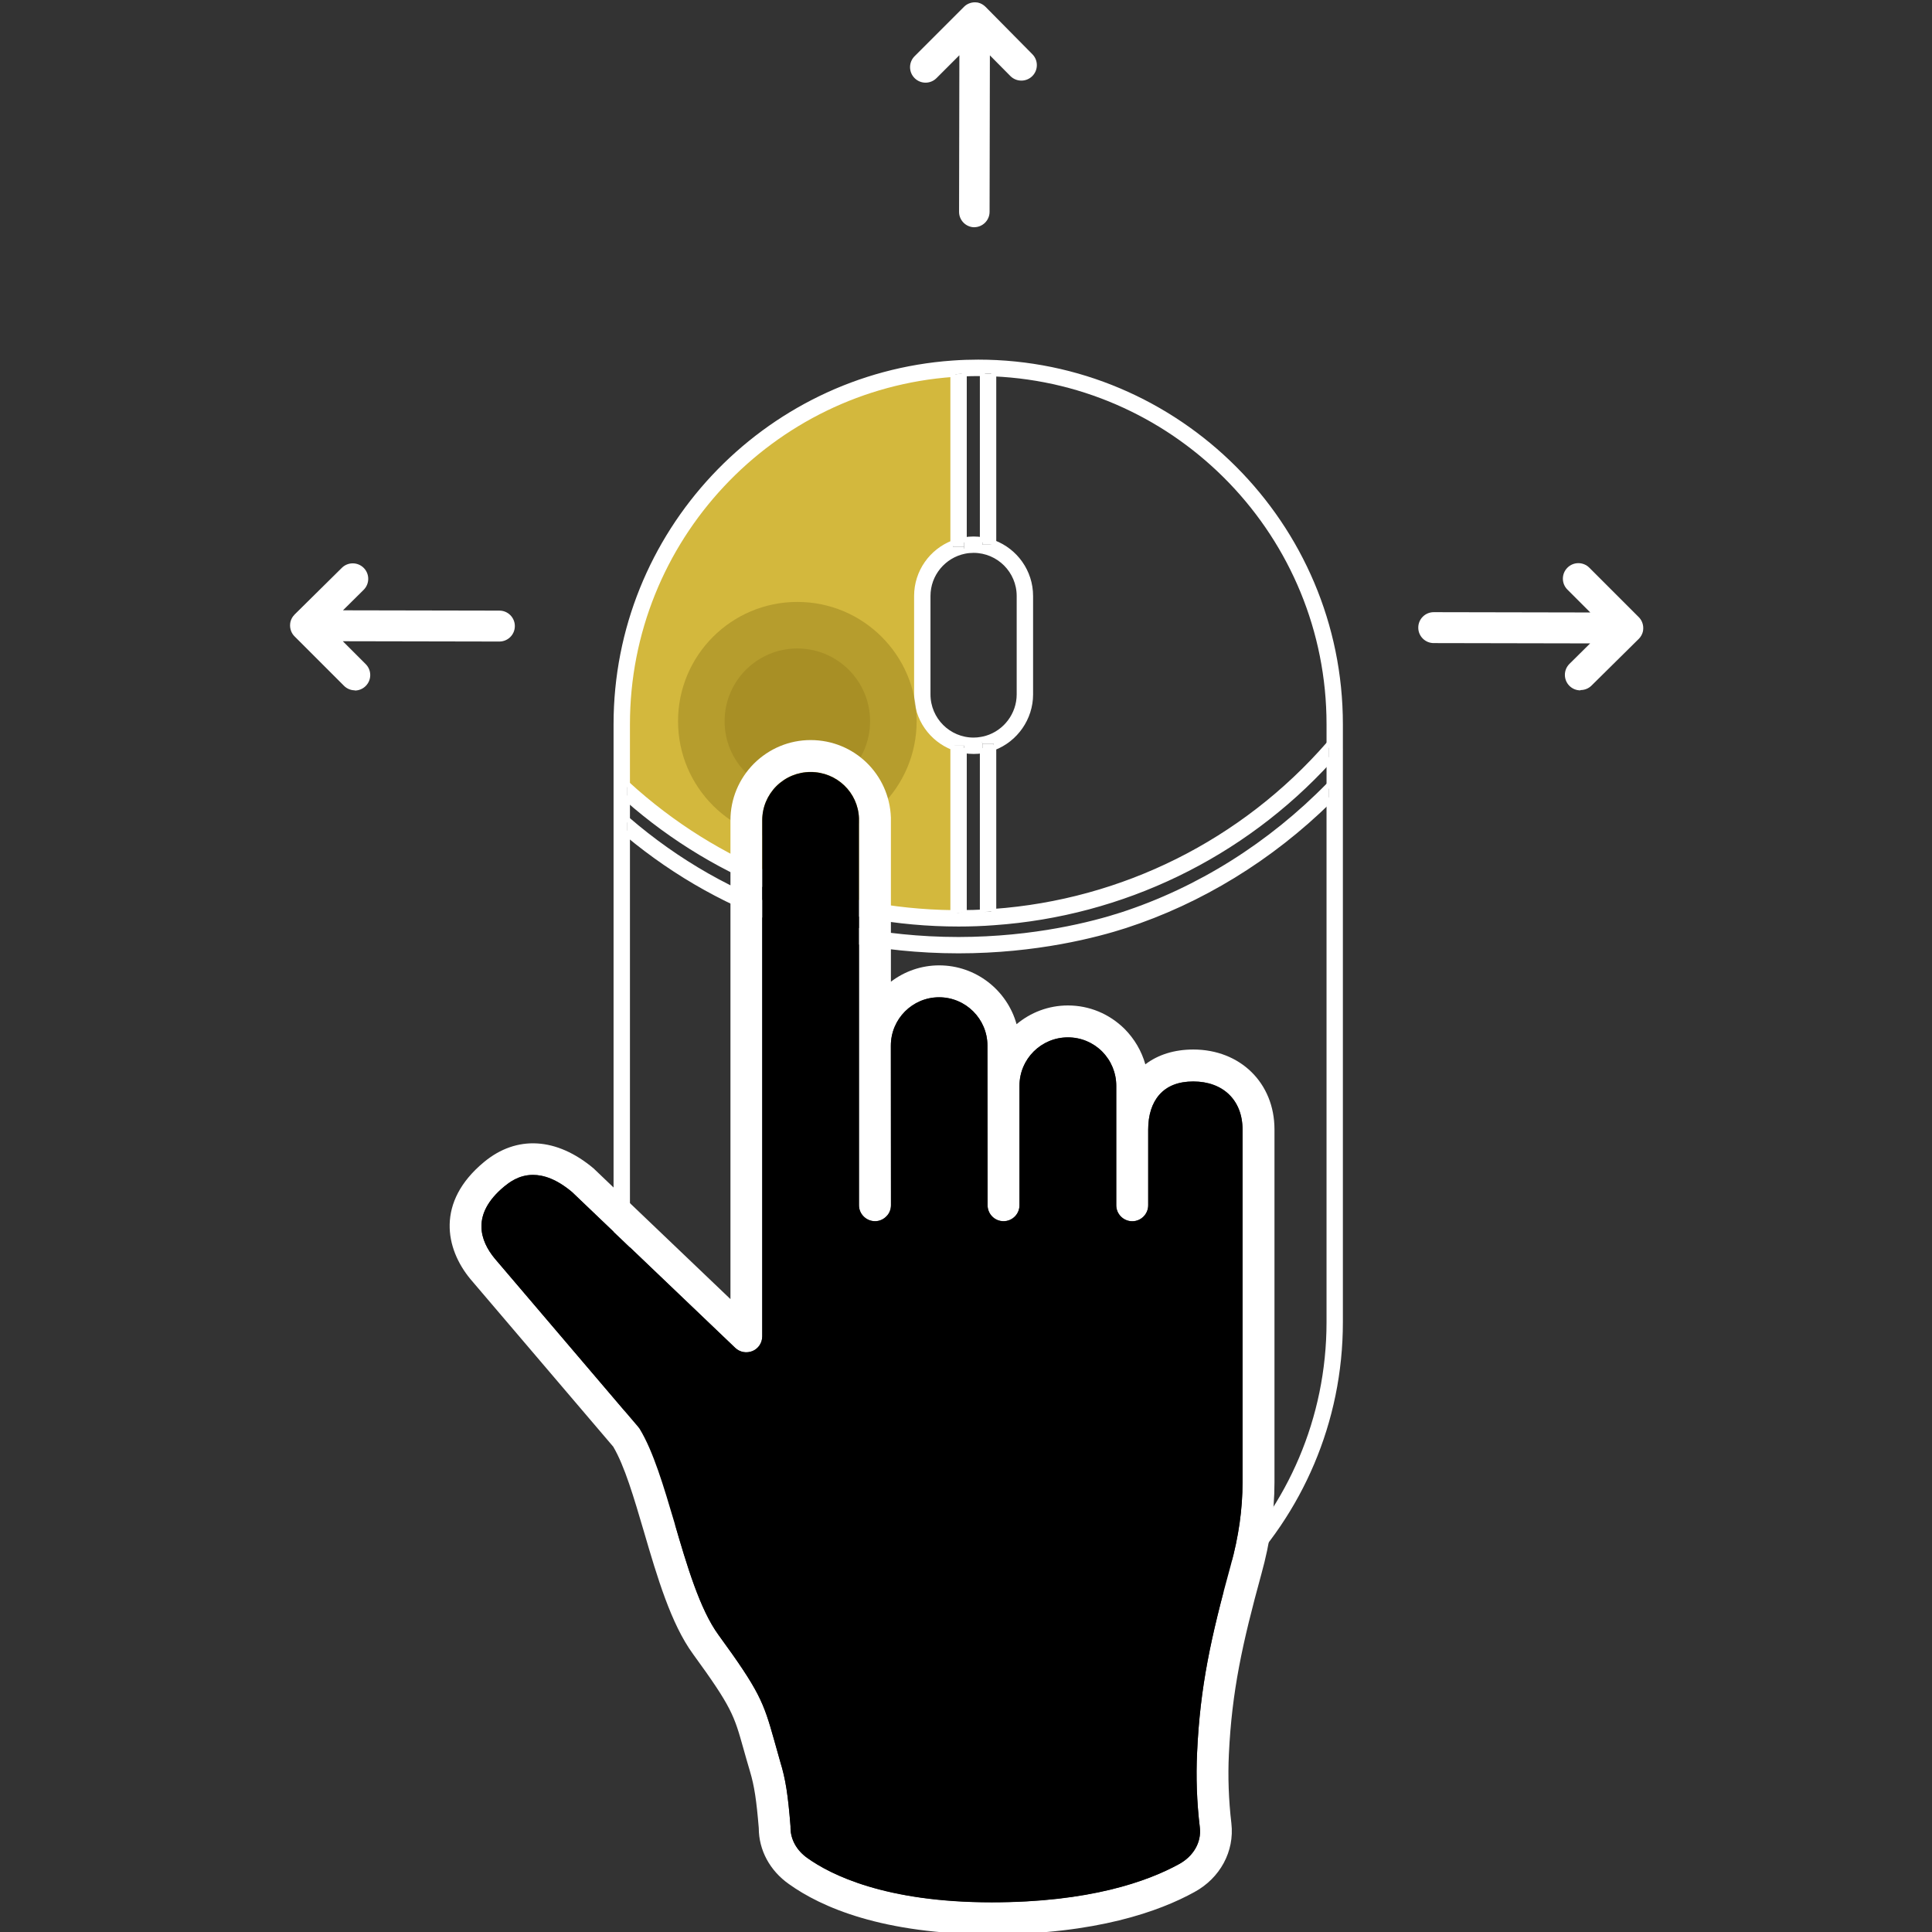
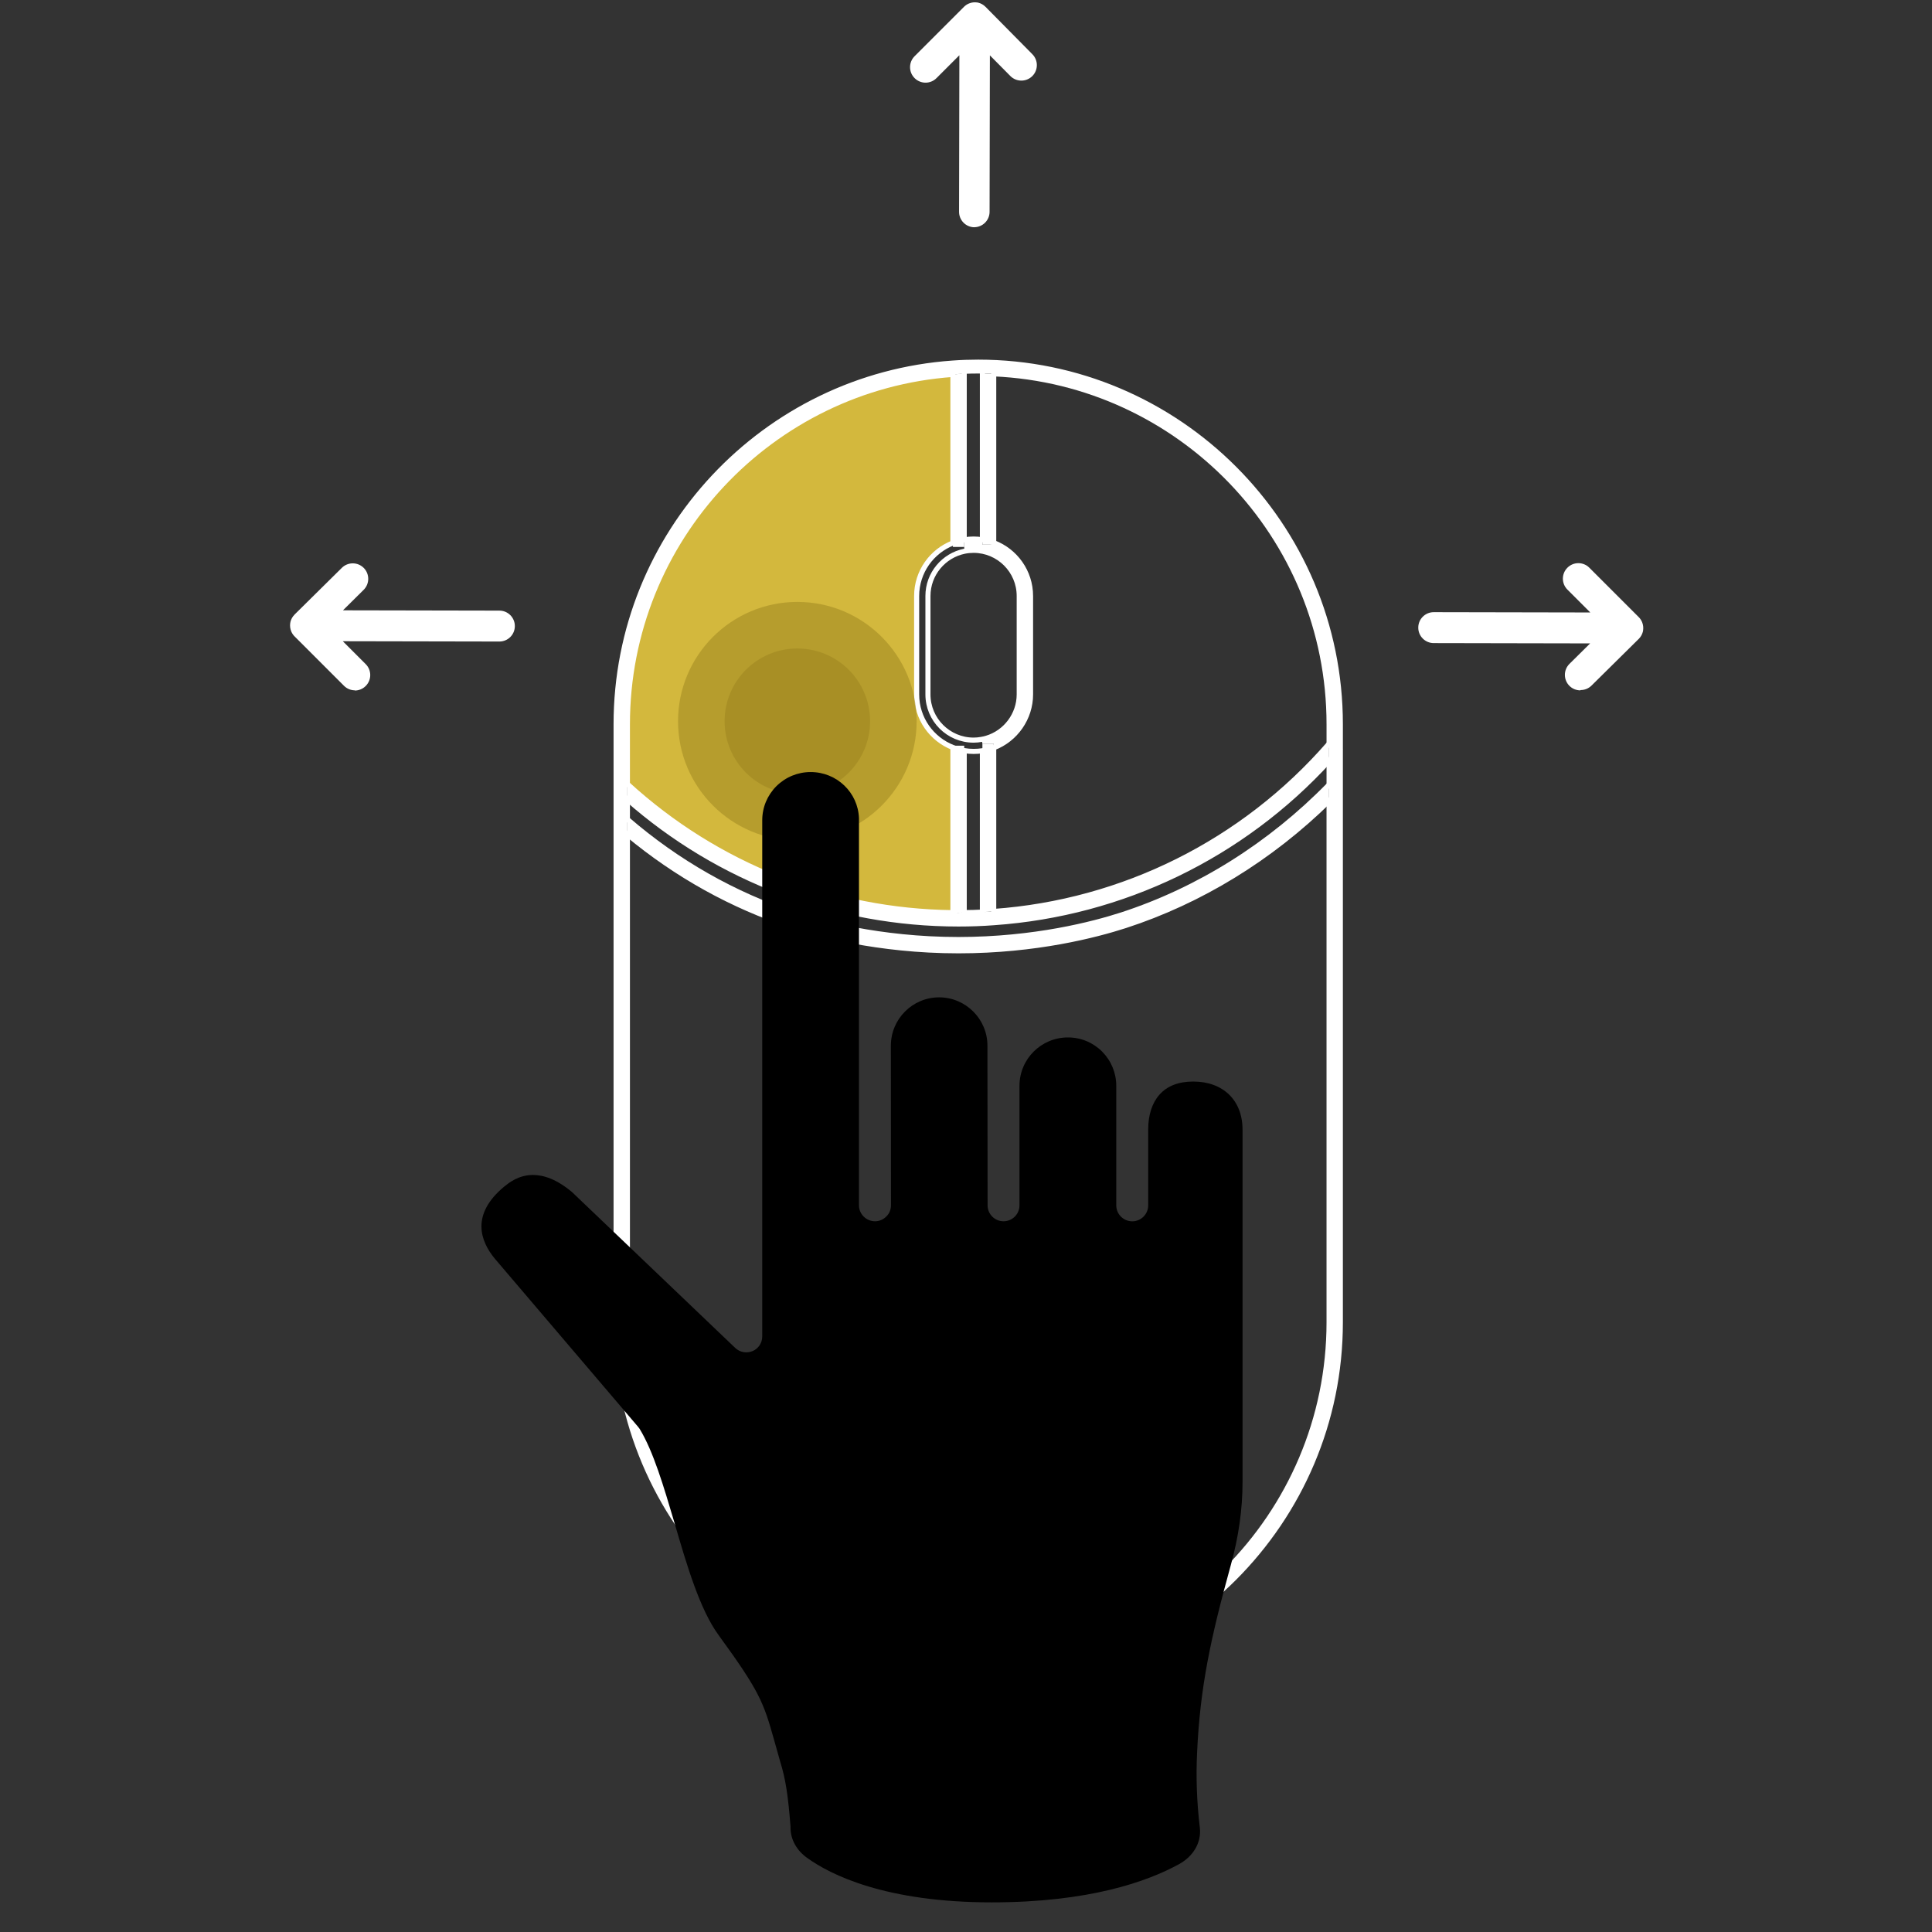
<svg xmlns="http://www.w3.org/2000/svg" width="380" height="380" viewBox="0 0 380 380" fill="none">
  <rect x="0" y="0" width="380" height="380" fill="#333333" stroke="none" />
  <g clip-path="url(#clip0_1073_7760)">
    <path d="M191.672 44.701C189.989 44.701 188.627 43.328 188.637 41.655L188.697 10.867L184.198 15.365C183.006 16.558 181.083 16.558 179.89 15.365C178.698 14.173 178.698 12.249 179.89 11.057L189.588 1.359C189.869 1.068 190.21 0.838 190.6 0.678C191.121 0.467 191.672 0.407 192.193 0.487C192.193 0.487 192.193 0.487 192.203 0.487C192.203 0.487 192.203 0.487 192.213 0.487C192.213 0.487 192.213 0.487 192.223 0.487C192.223 0.487 192.314 0.507 192.354 0.517C192.354 0.517 192.354 0.517 192.364 0.517C192.364 0.517 192.364 0.517 192.374 0.517C192.374 0.517 192.374 0.517 192.384 0.517C192.925 0.648 193.426 0.928 193.836 1.339L203.054 10.666C204.236 11.859 204.226 13.792 203.034 14.975C201.842 16.157 199.908 16.147 198.726 14.954L194.698 10.887L194.638 41.655C194.638 43.338 193.275 44.691 191.592 44.691L191.672 44.701Z" fill="white" />
    <path d="M310.837 135.785C310.056 135.785 309.264 135.485 308.673 134.884C307.491 133.691 307.501 131.758 308.693 130.575L312.761 126.548L281.993 126.488C280.31 126.488 278.947 125.115 278.957 123.442C278.957 121.759 280.32 120.406 282.003 120.406L312.791 120.466L308.292 115.968C307.1 114.776 307.1 112.852 308.292 111.66C309.485 110.468 311.408 110.468 312.6 111.66L322.299 121.358C322.589 121.639 322.82 121.979 322.98 122.37C323.19 122.881 323.251 123.432 323.18 123.953C323.18 123.953 323.18 123.953 323.18 123.963V123.973C323.17 124.063 323.15 124.143 323.13 124.233C323.13 124.233 323.13 124.233 323.13 124.244C323 124.754 322.74 125.235 322.359 125.626L313.031 134.844C312.44 135.435 311.659 135.725 310.887 135.725L310.837 135.785Z" fill="white" />
    <path d="M69.813 135.781C69.031 135.781 68.25 135.48 67.659 134.889L57.96 125.191C57.67 124.91 57.439 124.569 57.279 124.179C57.069 123.668 57.009 123.117 57.079 122.596C57.079 122.596 57.079 122.596 57.079 122.586C57.079 122.586 57.079 122.586 57.079 122.576C57.089 122.495 57.109 122.415 57.129 122.335C57.129 122.335 57.129 122.335 57.129 122.325C57.129 122.325 57.129 122.325 57.129 122.315C57.129 122.315 57.129 122.315 57.129 122.305C57.259 121.784 57.52 121.303 57.91 120.913V120.902L67.238 111.685C68.43 110.503 70.364 110.513 71.546 111.705C72.728 112.897 72.718 114.831 71.526 116.013L67.458 120.041L98.226 120.101C99.909 120.101 101.272 121.474 101.262 123.147C101.262 124.83 99.899 126.182 98.216 126.182L67.428 126.122L71.927 130.621C73.119 131.813 73.119 133.737 71.927 134.929C71.336 135.52 70.554 135.821 69.773 135.821L69.813 135.781Z" fill="white" />
    <path d="M263.628 147.414V260.056C263.628 299.33 231.678 331.28 192.404 331.28C153.13 331.28 121.18 299.33 121.18 260.056V155.509H121.53C122.151 156.08 122.773 156.641 123.404 157.192V161.16C123.274 161.06 123.153 160.95 123.023 160.839L121.56 162.513C122.171 163.044 122.783 163.564 123.404 164.075V260.056C123.404 298.108 154.352 329.056 192.404 329.056C230.456 329.056 261.414 298.108 261.414 260.056V157.503C262.055 156.872 262.686 156.241 263.317 155.589L261.724 154.047C261.624 154.147 261.524 154.257 261.414 154.357V149.608C262.075 148.887 262.726 148.155 263.368 147.414H263.628Z" fill="white" />
    <path d="M263.627 142.456V147.416H263.366L261.683 145.963C261.593 146.063 261.503 146.173 261.413 146.274V142.456C261.413 105.427 232.087 75.12 195.448 73.526V72.344H193.224V73.466C192.954 73.466 192.673 73.466 192.403 73.466C191.481 73.466 190.559 73.486 189.648 73.526V72.354H187.423L187.363 71.422C189.026 71.302 190.71 71.242 192.403 71.242C231.677 71.242 263.627 103.192 263.627 142.466V142.456Z" fill="white" />
    <path d="M261.685 145.961L263.368 147.414C262.726 148.155 262.075 148.886 261.414 149.608V146.272C261.504 146.171 261.594 146.061 261.685 145.961Z" fill="white" />
    <path d="M261.725 154.047L263.318 155.59C262.686 156.241 262.055 156.872 261.414 157.503V154.357C261.524 154.257 261.624 154.147 261.725 154.047Z" fill="white" />
    <path d="M261.412 154.359V157.505C249.911 168.797 236.095 177.262 221.317 182.062C215.616 183.905 203.784 187.011 188.535 187.011H188.505C172.535 187.011 160.282 183.544 155.753 182.052C143.961 178.174 133.091 172.133 123.402 164.078V161.162C133.231 169.638 144.352 175.96 156.445 179.948C160.873 181.4 172.856 184.797 188.505 184.797H188.535C203.473 184.787 215.055 181.751 220.625 179.948C235.754 175.028 249.851 166.192 261.412 154.359Z" fill="white" />
    <path d="M261.414 146.273V149.61C244.281 168.345 220.707 179.706 195.519 181.47L195.449 180.448V179.266C220.847 177.452 244.572 165.65 261.414 146.273Z" fill="white" />
    <path d="M202.693 117.217V136.583C202.693 141.232 199.747 145.43 195.449 147.063V146.261H193.225L193.075 145.42C193.395 145.37 193.716 145.29 194.027 145.199C197.824 144.077 200.469 140.531 200.469 136.583V117.217C200.469 112.267 196.441 108.24 191.492 108.24C190.871 108.24 190.27 108.3 189.688 108.42L189.648 107.569V106.176C190.25 106.066 190.861 106.016 191.492 106.016C192.083 106.016 192.664 106.066 193.225 106.156V107.128H195.449V106.737C199.677 108.34 202.693 112.428 202.693 117.217Z" fill="white" />
    <path d="M195.448 180.45L195.518 181.472C193.204 181.653 190.869 181.733 188.535 181.733C164.46 181.733 141.426 173.046 123.402 157.197V154.211C140.955 170.281 163.638 179.238 187.423 179.509V180.631H189.647V179.499C190.839 179.499 192.032 179.459 193.224 179.398V180.45H195.448Z" fill="white" />
    <path d="M195.451 179.266V180.448H193.227V179.396C193.968 179.366 194.709 179.326 195.451 179.266Z" fill="white" />
    <path d="M195.451 147.062V179.263C194.709 179.323 193.968 179.363 193.227 179.393V147.654C193.707 147.573 194.188 147.473 194.659 147.333C194.93 147.253 195.19 147.163 195.451 147.062Z" fill="white" />
    <path d="M195.451 146.266V147.067C195.19 147.167 194.93 147.258 194.659 147.338C194.188 147.478 193.707 147.578 193.227 147.658V146.266H195.451Z" fill="white" />
    <path d="M195.451 106.737V107.128H193.227V106.156C193.998 106.266 194.739 106.467 195.451 106.737Z" fill="white" />
    <path d="M195.451 73.529V106.741C194.739 106.471 193.998 106.271 193.227 106.16V73.469C193.968 73.469 194.709 73.489 195.451 73.529Z" fill="white" />
    <path d="M195.451 72.344V73.526C194.709 73.486 193.968 73.466 193.227 73.466V72.344H195.451Z" fill="white" />
-     <path d="M193.227 146.263V147.656C192.656 147.746 192.075 147.786 191.494 147.786C190.863 147.786 190.252 147.736 189.651 147.626V146.674H187.426V147.015C183.259 145.392 180.293 141.334 180.293 136.585V117.219C180.293 112.47 183.259 108.412 187.426 106.789V107.571H189.651L189.691 108.422C185.603 109.264 182.517 112.891 182.517 117.219V136.585C182.517 141.545 186.545 145.572 191.494 145.572C192.025 145.572 192.556 145.522 193.077 145.422L193.227 146.263Z" fill="white" />
    <path d="M189.65 179.5V180.632H187.426V179.51C187.796 179.52 188.167 179.52 188.538 179.52C188.909 179.52 189.279 179.52 189.65 179.5Z" fill="white" />
    <path d="M189.65 147.627V179.497C189.279 179.517 188.909 179.517 188.538 179.517C188.167 179.517 187.796 179.517 187.426 179.507V147.016C188.137 147.296 188.878 147.507 189.65 147.627Z" fill="white" />
    <path d="M189.65 146.672V147.624C188.878 147.503 188.137 147.293 187.426 147.012V146.672H189.65Z" fill="white" />
    <path d="M189.65 106.18V107.572H187.426V106.791C188.137 106.51 188.878 106.3 189.65 106.18Z" fill="white" />
    <path d="M189.65 73.516V106.177C188.878 106.297 188.137 106.508 187.426 106.788V73.636C188.167 73.576 188.909 73.536 189.65 73.516Z" fill="white" />
    <path d="M189.65 72.344V73.516C188.909 73.536 188.167 73.576 187.426 73.636V72.344H189.65Z" fill="white" />
    <path d="M187.423 147.019V179.51C163.638 179.24 140.955 170.283 123.402 154.212V142.46C123.402 106.082 151.686 76.195 187.423 73.641V106.793C183.255 108.416 180.29 112.474 180.29 117.223V136.589C180.29 141.338 183.255 145.396 187.423 147.019Z" fill="#D3B83D" />
    <path d="M187.424 72.346V73.638C151.687 76.193 123.404 106.079 123.404 142.458V154.21L123.043 153.879L121.53 155.512H121.18V142.458C121.18 104.877 150.435 74.009 187.364 71.414L187.424 72.346Z" fill="white" />
    <path d="M123.402 161.164V164.08C122.781 163.569 122.17 163.048 121.559 162.517L123.021 160.844C123.152 160.954 123.272 161.064 123.402 161.164Z" fill="white" />
    <path d="M123.405 154.206V157.191C122.774 156.64 122.152 156.079 121.531 155.508L123.044 153.875L123.405 154.206Z" fill="white" />
    <path d="M263.628 147.418V260.06C263.628 299.334 231.678 331.284 192.404 331.284C153.13 331.284 121.18 299.334 121.18 260.06V142.459C121.18 104.878 150.435 74.01 187.364 71.415C189.027 71.294 190.711 71.234 192.404 71.234C231.678 71.234 263.628 103.185 263.628 142.459V147.418Z" stroke="white" stroke-miterlimit="10" />
    <path d="M261.414 146.278V142.461C261.414 105.431 232.088 75.124 195.449 73.531" stroke="white" stroke-miterlimit="10" />
    <path d="M261.414 154.358V149.609" stroke="white" stroke-miterlimit="10" />
    <path d="M123.402 164.08V260.061C123.402 298.113 154.351 329.061 192.402 329.061C230.454 329.061 261.412 298.113 261.412 260.061V157.508" stroke="white" stroke-miterlimit="10" />
    <path d="M123.402 157.195V161.163" stroke="white" stroke-miterlimit="10" />
    <path d="M187.423 73.641C151.686 76.195 123.402 106.082 123.402 142.46V154.212" stroke="white" stroke-miterlimit="10" />
-     <path d="M193.225 73.469C192.955 73.469 192.674 73.469 192.404 73.469C191.482 73.469 190.56 73.489 189.648 73.529" stroke="white" stroke-miterlimit="10" />
    <path d="M195.45 179.271C220.848 177.458 244.573 165.656 261.415 146.279C261.505 146.179 261.595 146.069 261.685 145.969L263.368 147.421C262.727 148.163 262.076 148.894 261.415 149.616C244.283 168.351 220.708 179.712 195.521 181.476C193.206 181.656 190.872 181.736 188.537 181.736C164.462 181.736 141.429 173.05 123.405 157.2C122.774 156.649 122.152 156.088 121.531 155.517L123.044 153.884L123.405 154.214C140.958 170.285 163.641 179.241 187.425 179.512" stroke="white" stroke-miterlimit="10" />
    <path d="M189.648 179.499C190.841 179.499 192.033 179.459 193.225 179.398" stroke="white" stroke-miterlimit="10" />
    <path d="M261.412 157.503C249.911 168.795 236.094 177.261 221.317 182.06C215.616 183.903 203.784 187.009 188.535 187.009H188.505C172.535 187.009 160.282 183.542 155.753 182.05C143.961 178.172 133.09 172.131 123.402 164.076C122.781 163.565 122.17 163.044 121.559 162.513L123.021 160.84C123.152 160.95 123.272 161.06 123.402 161.16C133.231 169.636 144.352 175.958 156.444 179.946C160.873 181.398 172.855 184.795 188.505 184.795H188.535C203.473 184.785 215.055 181.749 220.625 179.946C235.754 175.026 249.85 166.19 261.412 154.357C261.522 154.257 261.623 154.147 261.723 154.047L263.316 155.59C262.685 156.241 262.053 156.872 261.412 157.503Z" stroke="white" stroke-miterlimit="10" />
    <path d="M187.426 106.789V73.636V72.344H189.65V73.516V106.177" stroke="white" stroke-miterlimit="10" />
    <path d="M189.65 147.627V179.497V180.629H187.426V179.507V147.016" stroke="white" stroke-miterlimit="10" />
    <path d="M193.227 106.157V73.466V72.344H195.451V73.526V106.739" stroke="white" stroke-miterlimit="10" />
    <path d="M195.451 147.07V179.271V180.453H193.227V179.401V147.661" stroke="white" stroke-miterlimit="10" />
    <path d="M193.227 147.662C192.656 147.752 192.075 147.792 191.494 147.792C190.863 147.792 190.252 147.742 189.651 147.632C188.879 147.512 188.138 147.301 187.426 147.021C183.259 145.398 180.293 141.34 180.293 136.591V117.225C180.293 112.476 183.259 108.418 187.426 106.795C188.138 106.514 188.879 106.304 189.651 106.184C190.252 106.074 190.863 106.023 191.494 106.023C192.085 106.023 192.666 106.074 193.227 106.164C193.999 106.274 194.74 106.474 195.451 106.745C199.679 108.348 202.695 112.436 202.695 117.225V136.591C202.695 141.24 199.75 145.438 195.451 147.071C195.191 147.171 194.931 147.261 194.66 147.341C194.189 147.482 193.708 147.582 193.227 147.662Z" stroke="white" stroke-miterlimit="10" />
    <path d="M193.075 145.422C193.396 145.372 193.717 145.292 194.027 145.202C197.824 144.08 200.469 140.533 200.469 136.586V117.219C200.469 112.27 196.442 108.242 191.492 108.242C190.871 108.242 190.27 108.302 189.689 108.423C185.601 109.264 182.516 112.891 182.516 117.219V136.586C182.516 141.545 186.543 145.573 191.492 145.573C192.023 145.573 192.554 145.522 193.075 145.422Z" stroke="white" stroke-miterlimit="10" />
    <path opacity="0.5" d="M156.828 165.319C169.786 165.319 180.292 154.814 180.292 141.855C180.292 128.896 169.786 118.391 156.828 118.391C143.869 118.391 133.363 128.896 133.363 141.855C133.363 154.814 143.869 165.319 156.828 165.319Z" fill="#9B831E" />
    <path opacity="0.5" d="M156.827 156.161C164.728 156.161 171.134 149.755 171.134 141.854C171.134 133.952 164.728 127.547 156.827 127.547C148.925 127.547 142.52 133.952 142.52 141.854C142.52 149.755 148.925 156.161 156.827 156.161Z" fill="#9B831E" />
-     <path d="M250.673 222.147V291.578C250.673 297.419 249.801 303.43 248.118 309.511C244.331 323.327 242.297 332.625 241.706 345.008C241.495 349.437 241.656 354.025 242.197 358.634C242.838 364.154 239.962 369.404 234.933 372.139C228.08 375.927 215.566 380.455 195.048 380.455C173.507 380.455 161.454 375.075 155.163 370.566C151.396 367.911 149.241 363.874 149.241 359.546C148.781 354.025 148.37 351.28 147.508 348.395C146.987 346.661 146.577 345.179 146.216 343.906C144.382 337.384 143.952 335.821 136.297 325.311C131.989 319.41 129.264 310.193 126.659 301.276C124.695 294.603 122.842 288.291 120.608 284.534L92.525 251.582C87.575 245.601 85.702 236.414 95.21 228.549C101.622 223.239 109.487 223.71 116.75 229.811L143.671 255.52V161.332C143.671 157.154 145.314 153.197 148.28 150.201C151.295 147.206 155.263 145.562 159.441 145.562C167.987 145.562 174.92 152.255 175.23 160.811V193.092C177.865 191.078 181.162 189.876 184.718 189.876C191.962 189.876 198.094 194.775 199.947 201.448C202.682 199.153 206.209 197.761 210.046 197.761C214.244 197.761 218.191 199.404 221.197 202.38C223.161 204.363 224.543 206.758 225.275 209.343C227.769 207.429 231.016 206.427 234.702 206.427C243.95 206.427 250.673 213.02 250.673 222.137V222.147ZM244.391 291.578V222.147C244.391 216.406 240.584 212.699 234.702 212.699C231.787 212.699 229.553 213.571 228.03 215.304C226.587 216.947 225.836 219.301 225.836 222.137V237.055C225.836 238.778 224.423 240.191 222.7 240.191C220.977 240.191 219.554 238.778 219.554 237.055V213.541C219.554 211.016 218.572 208.621 216.769 206.798C214.965 205.015 212.591 204.023 210.046 204.023C204.786 204.023 200.518 208.281 200.518 213.531V237.045C200.518 238.768 199.125 240.181 197.382 240.181C195.639 240.181 194.246 238.768 194.246 237.045L194.216 205.646C194.216 200.396 189.958 196.138 184.708 196.138C179.458 196.138 175.22 200.396 175.22 205.646L175.24 237.045C175.24 237.876 174.91 238.688 174.309 239.259C173.718 239.85 172.936 240.181 172.115 240.181C170.381 240.181 168.949 238.768 168.949 237.045V160.911C168.768 155.842 164.59 151.824 159.441 151.824C156.916 151.824 154.521 152.806 152.698 154.61C150.915 156.413 149.923 158.787 149.923 161.312V262.823C149.923 264.086 149.181 265.218 148.039 265.709C146.857 266.2 145.534 265.969 144.613 265.098L112.542 234.47C109.497 231.895 106.902 231.074 104.838 231.074C101.952 231.074 100.069 232.647 99.197 233.338C92.525 238.858 94.488 244.108 97.324 247.535L125.527 280.637C125.627 280.747 125.737 280.897 125.817 281.028C128.522 285.486 130.526 292.279 132.65 299.452C135.095 307.858 137.65 316.535 141.327 321.564C149.362 332.585 150.163 334.749 152.247 342.173C152.588 343.435 152.989 344.858 153.48 346.551C154.511 349.898 154.992 352.993 155.483 359.195V359.445C155.483 361.77 156.695 363.934 158.779 365.417C163.358 368.693 174.128 374.143 195.048 374.143C214.244 374.143 225.685 370.045 231.917 366.619C234.753 365.066 236.326 362.321 235.995 359.456C235.384 354.376 235.223 349.457 235.454 344.668C236.045 331.733 238.139 322.105 242.076 307.828C243.619 302.268 244.391 296.828 244.391 291.548V291.578Z" fill="white" />
    <path d="M244.391 222.144V291.575C244.391 296.855 243.62 302.295 242.077 307.856C238.139 322.132 236.045 331.761 235.454 344.695C235.224 349.484 235.384 354.403 235.995 359.483C236.326 362.348 234.753 365.093 231.918 366.646C225.686 370.073 214.244 374.17 195.048 374.17C174.129 374.17 163.358 368.73 158.78 365.444C156.696 363.971 155.484 361.807 155.484 359.473V359.222C154.993 353.021 154.512 349.925 153.48 346.578C152.989 344.885 152.598 343.463 152.248 342.2C150.164 334.776 149.362 332.612 141.327 321.591C137.65 316.562 135.095 307.886 132.651 299.48C130.517 292.296 128.523 285.513 125.818 281.055C125.738 280.925 125.617 280.774 125.527 280.664L97.324 247.562C94.489 244.135 92.525 238.886 99.198 233.365C100.069 232.674 101.953 231.101 104.838 231.101C106.902 231.101 109.497 231.922 112.543 234.497L144.613 265.125C145.535 265.997 146.857 266.227 148.04 265.736C149.192 265.245 149.923 264.113 149.923 262.851V161.339C149.923 158.815 150.905 156.44 152.698 154.637C154.522 152.833 156.916 151.852 159.441 151.852C164.591 151.852 168.769 155.869 168.949 160.939V237.072C168.949 238.795 170.372 240.208 172.115 240.208C172.937 240.208 173.718 239.877 174.309 239.286C174.92 238.715 175.241 237.914 175.241 237.072L175.221 205.673C175.221 200.423 179.479 196.165 184.709 196.165C189.939 196.165 194.217 200.423 194.217 205.673L194.247 237.072C194.247 238.795 195.639 240.208 197.383 240.208C199.126 240.208 200.519 238.795 200.519 237.072V213.558C200.519 208.308 204.777 204.05 210.046 204.05C212.591 204.05 214.966 205.032 216.769 206.825C218.573 208.649 219.554 211.043 219.554 213.568V237.082C219.554 238.805 220.967 240.218 222.7 240.218C224.434 240.218 225.836 238.805 225.836 237.082V222.164C225.836 219.329 226.588 216.964 228.03 215.331C229.553 213.598 231.787 212.726 234.703 212.726C240.584 212.726 244.391 216.433 244.391 222.174V222.144Z" fill="black" />
  </g>
  <defs>
    <clipPath id="clip0_1073_7760">
      <rect width="380" height="380" fill="white" />
    </clipPath>
  </defs>
</svg>